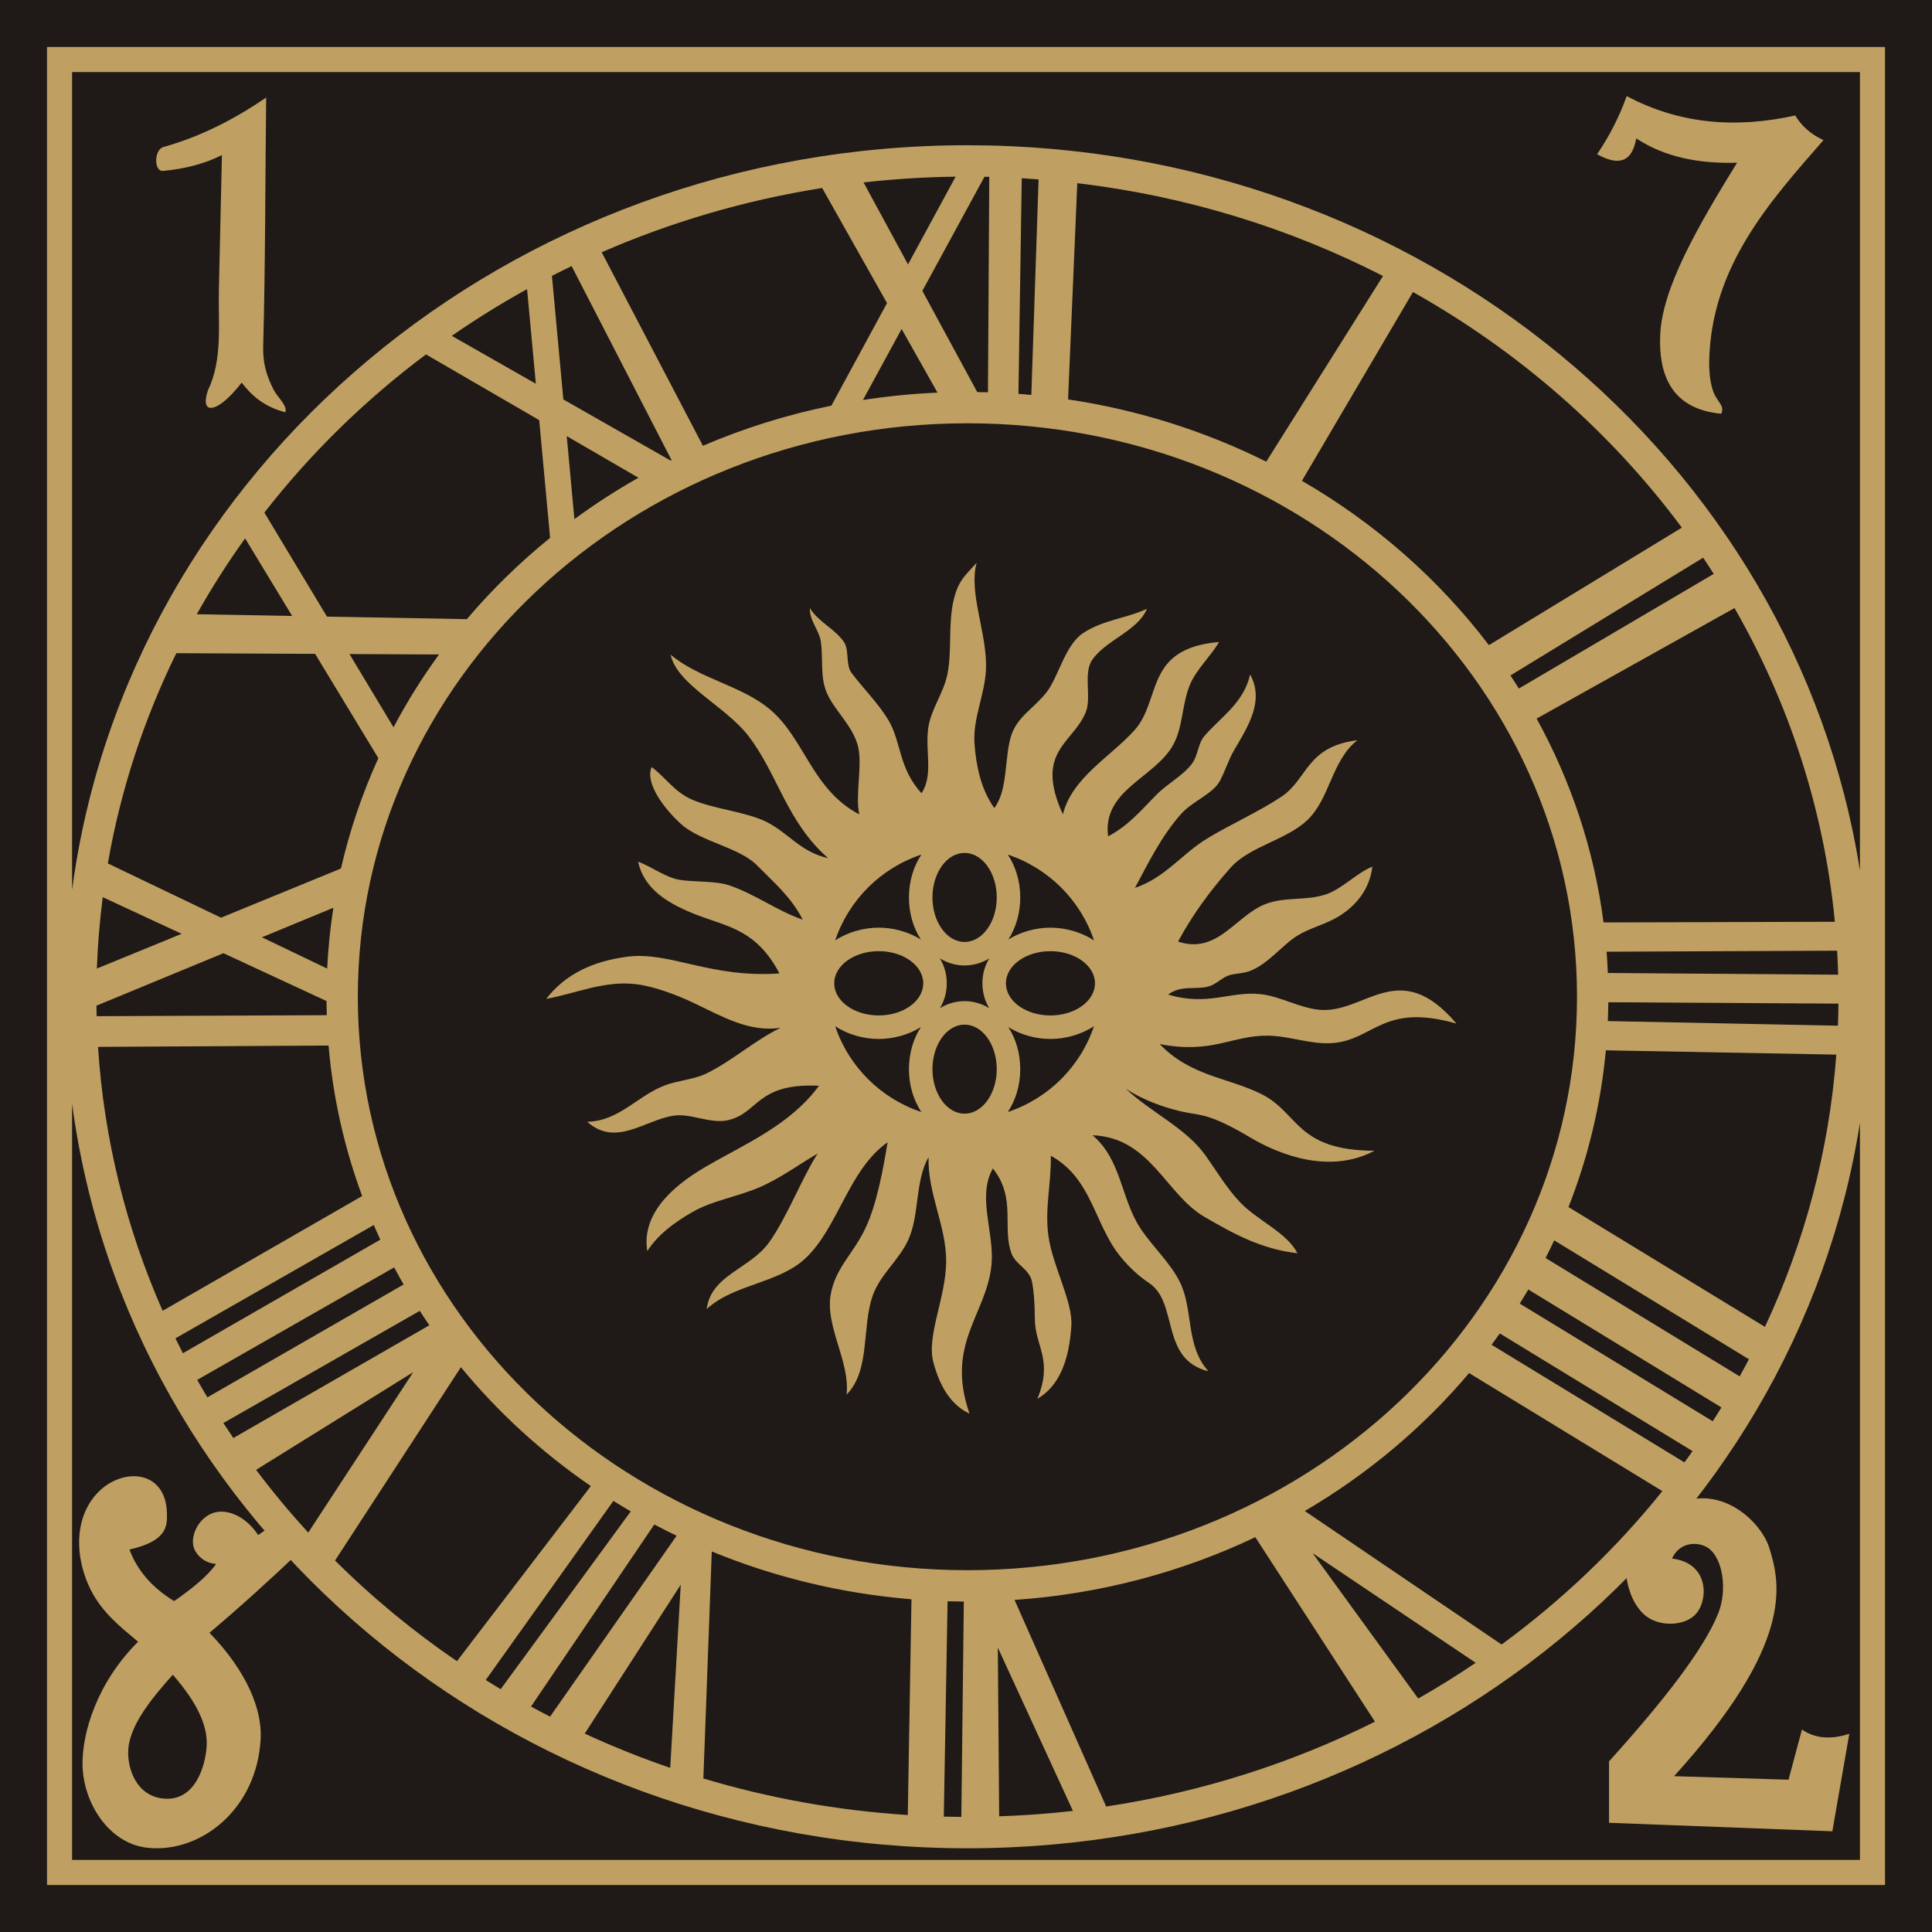
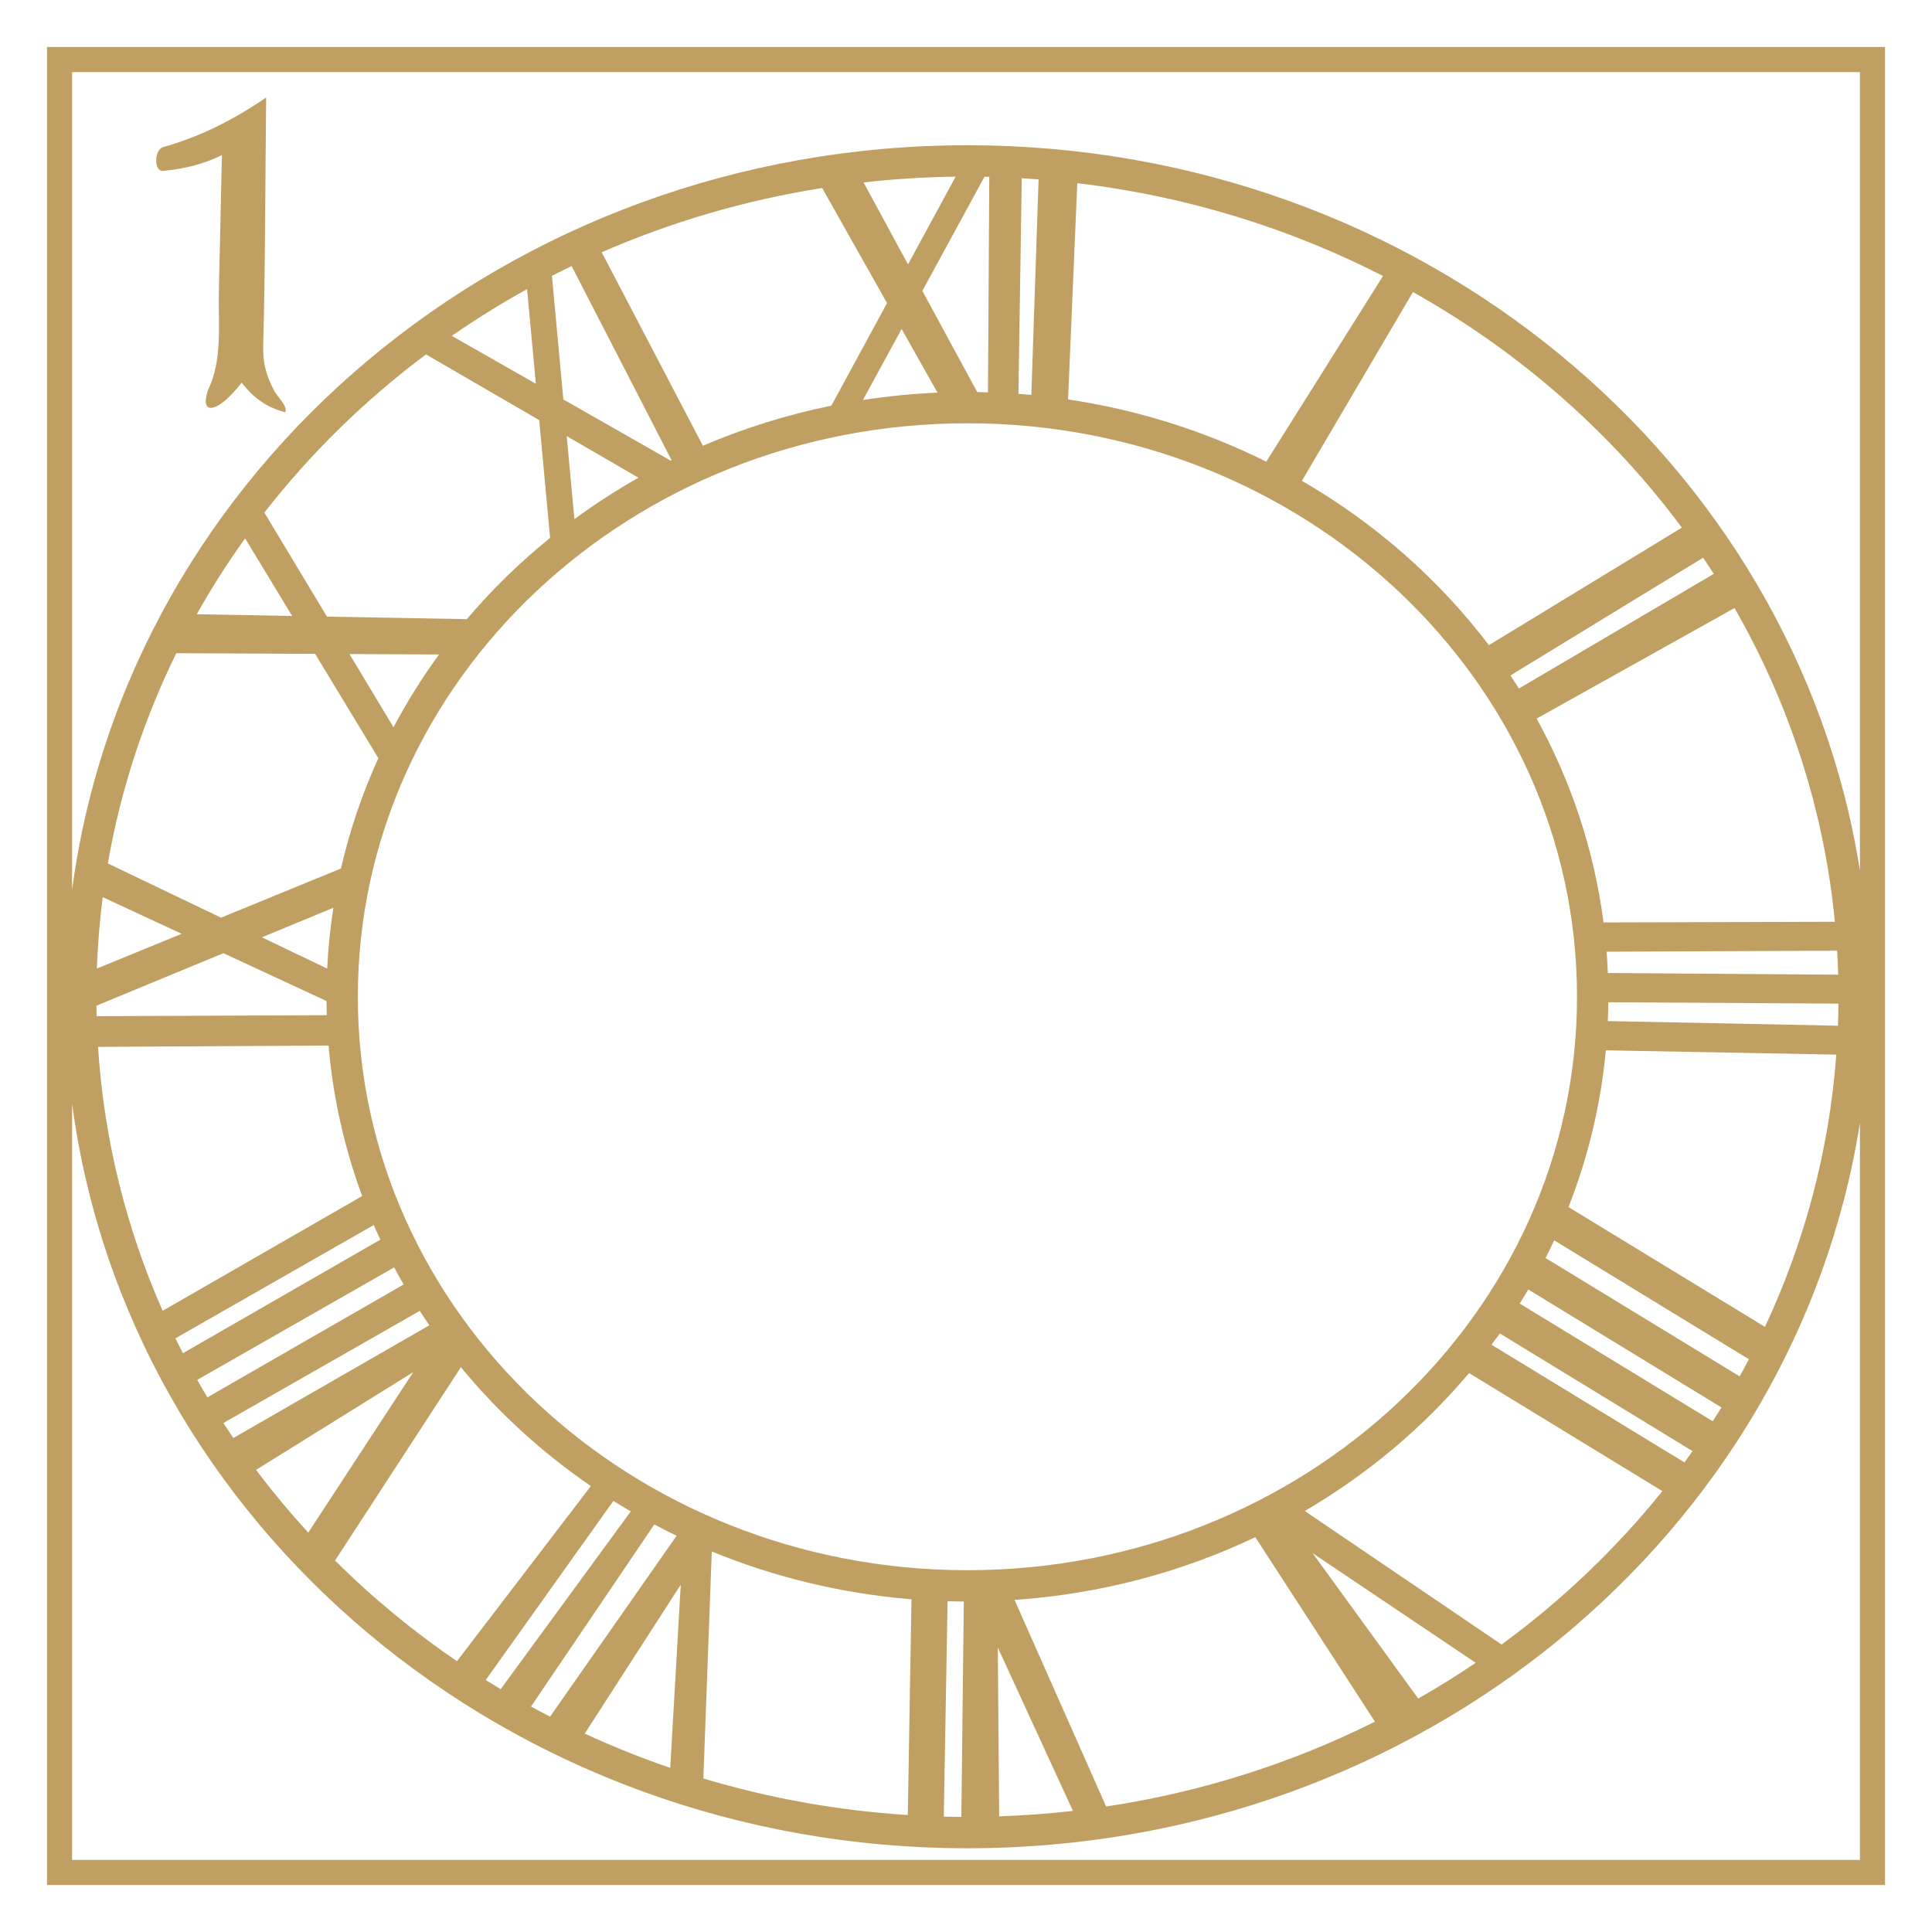
<svg xmlns="http://www.w3.org/2000/svg" xmlns:ns1="http://sodipodi.sourceforge.net/DTD/sodipodi-0.dtd" xmlns:ns2="http://www.inkscape.org/namespaces/inkscape" width="125.062mm" height="125.063mm" style="clip-rule:evenodd;fill-rule:evenodd;image-rendering:optimizeQuality;shape-rendering:geometricPrecision;text-rendering:geometricPrecision" viewBox="0 0 125.062 125.063" version="1.1" id="svg1" ns1:docname="zegar-poznan.svg" ns2:version="1.4 (1:1.4+202410161351+e7c3feb100)">
  <ns1:namedview id="namedview1" pagecolor="#ffffff" bordercolor="#999999" borderopacity="1" ns2:showpageshadow="0" ns2:pageopacity="0" ns2:pagecheckerboard="0" ns2:deskcolor="#d1d1d1" ns2:document-units="mm" ns2:zoom="2.0535659" ns2:cx="86.191538" ns2:cy="228.62671" ns2:window-width="1920" ns2:window-height="1043" ns2:window-x="0" ns2:window-y="0" ns2:window-maximized="1" ns2:current-layer="Warstwa_x0020_1" />
  <defs id="defs1">
    <style type="text/css" id="style1">  .fil0 {fill:#1F1A17} .fil1 {fill:#C0A062}  </style>
  </defs>
  <g id="Warstwa_x0020_1" ns2:label="Warstwa 1" ns2:groupmode="layer" transform="translate(-45.561,-85.067)">
-     <rect id="_198826336" class="fil0" x="45.561" y="85.067" width="125.062" height="125.063" />
    <path id="_198830896" class="fil1" d="m 108.184,112.467 c 21.79,0 39.46,16.623 39.46,37.121 0,20.498 -17.671,37.121 -39.46,37.121 -21.79,0 -39.46,-16.623 -39.46,-37.121 0,-20.498 17.671,-37.121 39.46,-37.121 z m 41.455,38.697 14.895,0.299 c 0.018,-0.475 0.029,-0.951 0.033,-1.429 l -14.896,-0.09 c -0.004,0.408 -0.015,0.815 -0.032,1.22 z m 14.791,2.17 -14.919,-0.277 c -0.33,3.538 -1.158,6.941 -2.419,10.146 l 12.718,7.755 c 2.552,-5.455 4.157,-11.391 4.619,-17.623 z m -14.789,-5.284 14.908,0.112 c -0.015,-0.52 -0.037,-1.039 -0.068,-1.555 l -14.922,0.066 c 0.036,0.457 0.063,0.916 0.082,1.378 z m -0.279,-3.272 14.974,-0.043 c -0.703,-7.296 -2.976,-14.165 -6.496,-20.308 l -12.81,7.155 c 2.222,4.038 3.72,8.488 4.332,13.195 z m -8.705,29.17 12.513,7.641 c -2.993,3.724 -6.494,7.065 -10.408,9.931 l -12.739,-8.643 c 4.067,-2.381 7.665,-5.408 10.635,-8.928 z m 13.941,5.782 -12.486,-7.614 c 0.181,-0.243 0.36,-0.487 0.536,-0.733 l 12.477,7.618 c -0.173,0.244 -0.349,0.487 -0.526,0.729 z m 1.832,-2.661 -12.493,-7.617 c 0.189,-0.302 0.374,-0.606 0.555,-0.913 l 12.503,7.635 c -0.185,0.301 -0.374,0.599 -0.565,0.896 z m 1.743,-2.907 -12.565,-7.661 c 0.193,-0.378 0.379,-0.759 0.559,-1.144 l 12.605,7.697 c -0.195,0.372 -0.395,0.742 -0.599,1.108 z m -31.353,10.409 7.744,11.944 c -5.348,2.671 -11.204,4.558 -17.399,5.492 l -5.93,-13.374 c 5.573,-0.382 10.839,-1.806 15.585,-4.062 z m 10.545,10.447 -6.835,-9.412 10.556,7.097 c -1.205,0.817 -2.447,1.588 -3.721,2.315 z m -29.414,-6.28 -0.16,13.941 c -0.379,-0.002 -0.758,-0.008 -1.136,-0.018 l 0.244,-13.941 c 0.35,0.01 0.701,0.016 1.052,0.018 z m 2.288,13.904 -0.087,-10.924 4.863,10.573 c -1.573,0.179 -3.166,0.296 -4.776,0.35 z m -5.676,-14.051 -0.239,13.966 c -4.583,-0.292 -9.016,-1.101 -13.233,-2.365 l 0.545,-14.697 c 4.018,1.653 8.367,2.723 12.927,3.096 z m -23.396,7.599 8.193,-11.711 c -0.487,-0.235 -0.969,-0.478 -1.444,-0.73 l -7.981,11.786 c 0.408,0.223 0.819,0.441 1.233,0.654 z m 7.78,3.315 0.68,-11.859 -6.215,9.641 c 1.794,0.828 3.64,1.57 5.535,2.218 z m -10.976,-5.094 8.422,-11.509 c -0.379,-0.221 -0.754,-0.448 -1.125,-0.68 l -8.265,11.597 c 0.32,0.201 0.643,0.398 0.968,0.593 z m -2.831,-1.811 8.668,-11.336 c -3.174,-2.179 -6.008,-4.772 -8.412,-7.696 l -8.147,12.514 c 2.407,2.395 5.049,4.578 7.891,6.518 z m -13.002,-12.387 10.173,-6.325 -6.796,10.387 c -1.193,-1.301 -2.321,-2.656 -3.377,-4.062 z m 11.216,-9.358 -12.688,7.298 c -0.218,-0.321 -0.434,-0.644 -0.646,-0.97 l 12.712,-7.261 c 0.203,0.314 0.411,0.624 0.622,0.932 z m -1.665,-2.642 -12.703,7.307 c -0.224,-0.375 -0.444,-0.752 -0.658,-1.132 l 12.748,-7.281 c 0.198,0.373 0.403,0.742 0.613,1.107 z m -1.506,-2.902 -12.782,7.352 c -0.164,-0.32 -0.326,-0.641 -0.484,-0.964 l 12.839,-7.334 c 0.137,0.318 0.28,0.632 0.426,0.945 z m -1.177,-2.823 -12.917,7.43 c -2.343,-5.315 -3.796,-11.064 -4.182,-17.085 l 14.923,-0.087 c 0.287,3.387 1.033,6.652 2.175,9.742 z m -16.464,-21.53 7.326,3.512 7.764,-3.182 c 0.567,-2.476 1.383,-4.865 2.421,-7.143 l -4.093,-6.752 -8.985,-0.044 c -2.092,4.261 -3.602,8.828 -4.433,13.609 z m 9.973,4.782 4.225,2.026 c 0.065,-1.331 0.2,-2.645 0.402,-3.938 z m 4.182,4.126 -6.673,-3.097 -8.221,3.397 c 0.003,0.227 0.007,0.454 0.013,0.68 l 14.9,-0.063 c -0.01,-0.305 -0.017,-0.611 -0.019,-0.917 z m -9.376,-4.352 -5.109,-2.372 c -0.196,1.522 -0.324,3.063 -0.38,4.621 z m 5.354,-27.266 4.05,6.733 9.056,0.165 c 1.62,-1.909 3.425,-3.671 5.39,-5.263 l -0.706,-7.621 -7.329,-4.254 c -3.953,2.957 -7.473,6.403 -10.461,10.24 z m 5.508,9.156 2.852,4.742 c 0.867,-1.64 1.852,-3.214 2.945,-4.713 z m -3.71,-2.464 -3.045,-5.024 c -1.133,1.579 -2.178,3.218 -3.129,4.911 z m 15.207,-21.159 0.568,6.128 -5.443,-3.102 c 1.566,-1.085 3.193,-2.095 4.875,-3.026 z m 3.064,14.89 -0.497,-5.375 4.643,2.695 c -1.442,0.815 -2.826,1.711 -4.147,2.681 z m -0.716,-7.747 -0.739,-8 c 0.422,-0.216 0.847,-0.427 1.275,-0.633 l 6.471,12.566 -0.056,0.028 z m 9.034,2.999 -6.552,-12.527 c 4.471,-1.951 9.259,-3.367 14.271,-4.16 l 4.2,7.45 -3.603,6.64 c -2.896,0.591 -5.68,1.467 -8.316,2.597 z m 52.821,15.713 12.614,-7.421 c -0.225,-0.351 -0.454,-0.701 -0.688,-1.047 l -12.474,7.622 c 0.186,0.28 0.369,0.562 0.548,0.846 z m 10.549,-10.414 -12.492,7.607 c -3.235,-4.263 -7.353,-7.889 -12.103,-10.638 l 7.189,-12.221 c 6.888,3.869 12.825,9.081 17.406,15.252 z m -26.903,-4.271 7.558,-12.019 c -6.019,-3.083 -12.699,-5.167 -19.791,-6.008 l -0.596,13.998 c 4.566,0.681 8.885,2.064 12.828,4.029 z m -15.207,-4.318 0.469,-13.954 c -0.362,-0.028 -0.725,-0.054 -1.089,-0.076 l -0.216,13.959 c 0.279,0.021 0.558,0.044 0.836,0.07 z m -2.807,-0.172 0.084,-13.947 c -0.103,-0.003 -0.207,-0.005 -0.31,-0.007 l -4.022,7.388 3.553,6.552 c 0.232,0.004 0.464,0.008 0.695,0.015 z m -3.267,0.022 -2.323,-4.121 -2.503,4.598 c 1.581,-0.245 3.191,-0.406 4.826,-0.477 z m -1.909,-8.3 -2.878,-5.308 c 1.958,-0.219 3.946,-0.347 5.96,-0.373 z M 50.227,89.733 H 165.958 v 51.691 c -4.182,-26.566 -28.459,-46.955 -57.774,-46.955 -29.774,0 -54.352,21.032 -57.957,48.207 V 89.733 Z M 165.958,157.753 v 47.711 H 50.227 v -48.963 c 3.605,27.175 28.183,48.208 57.957,48.208 29.315,0 53.592,-20.389 57.774,-46.956 z M 48.604,88.11 H 167.581 V 207.087 H 48.604 Z" />
    <path id="_198818248" class="fil1" d="m 59.021,110.336 c -0.453,1.349 0.25,1.44 1.222,0.559 0.298,-0.269 0.625,-0.628 0.963,-1.062 0.634,0.838 1.462,1.569 2.824,1.921 0.157,-0.431 -0.518,-0.988 -0.747,-1.439 -0.5,-0.984 -0.713,-1.77 -0.685,-2.851 0.144,-5.361 0.128,-10.723 0.192,-16.085 -2.102,1.442 -4.316,2.561 -6.691,3.215 -0.592,0.239 -0.563,1.636 0.045,1.534 1.346,-0.128 2.619,-0.44 3.783,-1.022 l -0.197,8.722 c -0.051,2.278 0.252,4.504 -0.71,6.508 z" />
-     <path id="_198818272" class="fil1" d="m 161.77,92.542 c -3.804,0.844 -7.47,0.578 -10.908,-1.255 -0.51,1.417 -1.164,2.653 -1.917,3.765 1.27,0.696 2.237,0.651 2.533,-1.027 1.82,1.204 4.037,1.649 6.527,1.575 -2.586,4.199 -4.855,8.119 -4.977,11.174 -0.092,2.301 0.547,4.758 3.95,5.074 0.25,-0.535 -0.269,-0.76 -0.515,-1.435 -0.253,-0.694 -0.27,-1.601 -0.263,-1.963 0.128,-6.103 3.854,-10.261 7.396,-14.311 -0.917,-0.43 -1.457,-0.985 -1.826,-1.597 z" />
-     <path id="_198808816" class="fil1" d="m 149.718,199.082 c 3.511,-3.887 6.13,-7.24 7.07,-9.585 0.603,-1.502 0.301,-3.622 -0.697,-4.254 -0.56,-0.355 -1.75,-0.447 -2.302,0.711 2.341,0.275 2.371,2.541 1.616,3.509 -0.666,0.854 -2.318,0.95 -3.275,0.23 -0.739,-0.555 -1.537,-1.964 -1.314,-4.197 4.293,-6.363 8.606,-2.34 9.26,-0.276 0.773,2.439 1.607,6.263 -6.15,14.822 2.47,0.076 4.94,0.152 7.41,0.229 0.29,-1.083 0.579,-2.165 0.869,-3.248 0.839,0.578 1.861,0.67 3.065,0.274 -0.366,2.104 -0.732,4.208 -1.098,6.312 -4.818,-0.183 -9.637,-0.366 -14.455,-0.549 0,-1.327 0,-2.653 0,-3.98 z" />
-     <path id="_198825280" class="fil1" d="m 56.186,201.495 c 2.005,0.16 2.661,-2.078 2.752,-3.372 0.097,-1.378 -0.69,-2.938 -2.191,-4.646 -1.528,1.692 -2.79,3.348 -2.884,4.85 -0.073,1.168 0.496,3.023 2.323,3.168 z m -2.246,-16.126 c 0.479,1.28 1.379,2.416 2.893,3.341 1.117,-0.778 2.121,-1.569 2.72,-2.405 -0.791,-0.071 -1.204,-0.538 -1.388,-0.912 -0.373,-0.756 0.188,-2.011 1.138,-2.371 0.892,-0.338 2.138,0.153 2.97,1.412 0.259,-0.178 0.518,-0.356 0.777,-0.535 0.605,0.564 1.209,1.129 1.814,1.693 -1.81,1.722 -3.703,3.445 -5.743,5.168 2.448,2.527 3.41,4.993 3.314,6.853 -0.24,4.647 -3.981,7.468 -7.384,7.056 -2.483,-0.3 -4.131,-2.951 -4.148,-5.418 -0.013,-1.974 0.887,-5.208 3.596,-7.913 -1.069,-0.909 -2.276,-1.822 -3.042,-3.315 -0.895,-1.746 -1.185,-4.133 0.058,-5.886 1.525,-2.15 4.81,-2.147 4.852,0.916 0.01,0.732 0.066,1.766 -2.43,2.316 z" />
-     <path id="_198820552" class="fil1" d="m 116.44,148.719 c 0,1.149 -1.29,2.081 -2.882,2.081 -1.591,0 -2.882,-0.932 -2.882,-2.081 0,-1.149 1.29,-2.081 2.882,-2.081 1.591,0 2.882,0.932 2.882,2.081 z m -6.846,-1.609 c -0.481,0.29 -1.022,0.454 -1.594,0.454 -0.573,0 -1.114,-0.164 -1.594,-0.455 0.277,0.463 0.44,1.001 0.44,1.609 0,0.608 -0.162,1.146 -0.439,1.608 0.48,-0.29 1.022,-0.454 1.594,-0.454 0.572,0 1.113,0.163 1.594,0.454 -0.277,-0.463 -0.44,-1 -0.44,-1.608 0,-0.608 0.162,-1.146 0.44,-1.609 z m -9.971,-1.167 c 0.818,-0.541 1.846,-0.827 2.82,-0.827 0.936,0 1.924,0.265 2.727,0.767 -0.483,-0.749 -0.771,-1.694 -0.771,-2.722 0,-1.052 0.302,-2.017 0.806,-2.775 -2.627,0.873 -4.705,2.942 -5.581,5.557 z m 5.581,11.107 c -0.503,-0.757 -0.806,-1.723 -0.806,-2.774 0,-1.027 0.288,-1.973 0.771,-2.722 -0.802,0.502 -1.79,0.767 -2.726,0.767 -0.971,0 -2.001,-0.286 -2.82,-0.828 0.875,2.615 2.953,4.684 5.581,5.557 z m 11.174,-5.557 c -0.818,0.541 -1.847,0.828 -2.82,0.828 -0.936,0 -1.923,-0.265 -2.725,-0.767 0.483,0.749 0.77,1.694 0.77,2.722 0,1.052 -0.302,2.017 -0.806,2.774 2.627,-0.873 4.705,-2.942 5.58,-5.557 z m -5.58,-11.107 c 0.503,0.757 0.806,1.723 0.806,2.775 0,1.027 -0.288,1.973 -0.771,2.722 0.802,-0.502 1.79,-0.766 2.726,-0.766 0.973,0 2.002,0.286 2.82,0.827 -0.875,-2.615 -2.953,-4.684 -5.581,-5.557 z m -0.876,-3.012 c -0.899,-1.274 -1.181,-2.799 -1.281,-4.186 -0.114,-1.585 0.664,-3.167 0.742,-4.749 0.114,-2.311 -1.145,-4.963 -0.604,-6.938 -0.776,0.855 -1.188,1.162 -1.485,2.404 -0.368,1.538 -0.099,3.244 -0.404,4.798 -0.237,1.209 -1.065,2.263 -1.241,3.481 -0.214,1.487 0.347,3.062 -0.438,4.229 -1.505,-1.641 -1.288,-3.314 -2.154,-4.75 -0.651,-1.08 -1.631,-2.046 -2.373,-3.035 -0.397,-0.529 -0.135,-1.446 -0.483,-1.985 -0.542,-0.84 -1.673,-1.313 -2.217,-2.215 -0.029,0.836 0.616,1.433 0.718,2.208 0.14,1.061 -0.043,2.241 0.346,3.2 0.491,1.211 1.723,2.187 2.058,3.566 0.291,1.198 -0.201,3.183 0.08,4.382 -3.06,-1.598 -3.534,-4.891 -5.772,-6.786 -1.833,-1.551 -4.609,-2.001 -6.441,-3.552 0.408,1.933 3.532,3.32 5.019,5.241 1.913,2.47 2.485,5.588 5.181,7.933 -1.788,-0.403 -2.548,-1.604 -3.948,-2.326 -1.338,-0.69 -3.529,-0.853 -4.936,-1.499 -1.129,-0.519 -1.683,-1.452 -2.552,-2.075 -0.434,1.059 0.838,2.726 1.932,3.708 1.24,1.112 3.743,1.492 4.88,2.64 1.121,1.132 2.22,2.059 2.977,3.533 -1.721,-0.606 -2.985,-1.599 -4.706,-2.205 -0.944,-0.332 -2.291,-0.215 -3.271,-0.377 -0.92,-0.152 -1.794,-0.857 -2.682,-1.169 0.384,1.759 1.9,2.731 3.995,3.513 1.906,0.711 3.695,0.948 5.154,3.715 -4.456,0.32 -7.088,-1.438 -9.842,-1.083 -2.211,0.285 -4.016,1.121 -5.253,2.73 1.894,-0.34 3.765,-1.204 5.818,-0.95 1.149,0.142 2.556,0.659 3.729,1.216 1.892,0.898 3.581,1.901 5.616,1.609 -1.688,0.821 -3.125,2.144 -4.813,2.964 -0.776,0.377 -1.873,0.454 -2.682,0.764 -1.781,0.682 -2.944,2.301 -5.016,2.355 1.853,1.648 3.705,-0.104 5.581,-0.396 1.123,-0.174 2.389,0.547 3.52,0.293 2.016,-0.453 1.824,-2.421 5.903,-2.231 -1.894,2.575 -4.831,3.781 -7.365,5.261 -2.369,1.383 -4.117,3.188 -3.751,5.443 0.652,-1.021 1.695,-1.831 2.933,-2.536 1.299,-0.741 2.813,-0.955 4.313,-1.588 1.323,-0.558 2.635,-1.533 3.779,-2.188 -1.03,1.61 -1.977,4.117 -3.136,5.742 -1.234,1.729 -3.754,2.098 -4.045,4.322 1.756,-1.619 4.608,-1.641 6.365,-3.26 2.147,-1.979 2.81,-5.761 5.345,-7.535 -0.268,1.648 -0.692,4.025 -1.452,5.601 -0.808,1.678 -1.953,2.555 -2.238,4.309 -0.332,2.041 1.276,4.334 1.036,6.42 1.549,-1.562 0.976,-4.334 1.681,-6.375 0.49,-1.421 1.758,-2.354 2.347,-3.717 0.69,-1.594 0.408,-3.753 1.278,-5.277 -0.065,2.365 1.16,4.473 1.141,6.776 -0.019,2.303 -1.281,4.803 -0.833,6.489 0.422,1.589 1.146,2.78 2.346,3.34 -1.587,-4.525 1.115,-6.426 1.422,-9.65 0.196,-2.067 -0.953,-4.385 0.088,-6.223 1.548,1.942 0.568,3.856 1.219,5.537 0.265,0.683 1.159,0.994 1.315,1.801 0.138,0.714 0.177,1.54 0.183,2.406 0.012,1.772 1.206,2.635 0.165,5.168 1.431,-0.837 2.057,-2.52 2.198,-4.713 0.102,-1.596 -1.193,-3.806 -1.481,-5.813 -0.254,-1.771 0.187,-3.423 0.152,-5.21 2.357,1.314 2.699,3.656 3.96,5.755 0.533,0.886 1.454,1.86 2.397,2.482 1.93,1.274 0.699,4.943 3.844,5.715 -1.495,-1.653 -0.96,-3.969 -1.839,-5.759 -0.637,-1.298 -1.825,-2.345 -2.606,-3.559 -1.217,-1.894 -1.196,-4.391 -3.057,-5.96 3.766,0.148 4.725,3.834 7.281,5.306 1.865,1.074 3.617,2.057 5.984,2.333 -0.685,-1.343 -2.577,-2.108 -3.709,-3.296 -0.88,-0.923 -1.541,-2.051 -2.234,-3.026 -1.281,-1.8 -3.578,-2.808 -5.172,-4.337 1.041,0.702 2.345,1.173 3.462,1.448 0.716,0.177 1.22,0.179 1.971,0.421 0.811,0.262 1.869,0.842 2.584,1.27 2.094,1.254 5.284,2.371 8.085,0.886 -5.105,-0.023 -4.878,-2.458 -7.329,-3.674 -2.185,-1.085 -4.56,-1.136 -6.577,-3.233 3.416,0.669 4.718,-0.59 7.049,-0.543 1.398,0.028 2.727,0.576 4.115,0.481 2.702,-0.186 3.27,-2.629 8.048,-1.264 -3.741,-4.406 -5.929,-0.596 -8.894,-0.894 -1.323,-0.133 -2.509,-0.882 -3.832,-1.015 -1.933,-0.194 -3.365,0.798 -5.937,0.033 0.829,-0.636 1.808,-0.303 2.6,-0.522 0.512,-0.141 0.78,-0.5 1.269,-0.7 0.368,-0.15 0.951,-0.136 1.363,-0.283 1.236,-0.442 2.166,-1.728 3.173,-2.335 0.806,-0.485 1.839,-0.728 2.64,-1.224 1.17,-0.724 1.999,-1.782 2.175,-3.216 -0.983,0.379 -1.976,1.45 -2.995,1.79 -1.311,0.437 -2.651,0.14 -3.915,0.626 -1.946,0.75 -3.098,3.284 -5.669,2.433 0.921,-1.72 2.093,-3.314 3.412,-4.795 1.215,-1.365 3.611,-1.787 4.957,-3.068 1.478,-1.407 1.565,-3.855 3.241,-5.173 -3.327,0.418 -3.2,2.518 -4.925,3.663 -1.465,0.973 -3.237,1.758 -4.762,2.677 -1.675,1.009 -2.728,2.55 -4.712,3.221 0.808,-1.498 1.68,-3.324 2.994,-4.795 0.737,-0.825 2.051,-1.289 2.504,-2.129 0.353,-0.655 0.546,-1.356 0.933,-2.013 0.954,-1.617 1.94,-3.201 1.025,-4.877 -0.418,1.83 -1.817,2.678 -2.942,3.96 -0.441,0.502 -0.418,1.276 -0.833,1.826 -0.568,0.753 -1.578,1.287 -2.249,1.958 -0.993,0.992 -1.797,2.01 -3.17,2.731 -0.385,-2.998 2.979,-3.757 4.194,-5.886 0.644,-1.129 0.577,-2.59 1.073,-3.855 0.411,-1.048 1.38,-1.904 1.914,-2.839 -4.871,0.425 -3.695,3.748 -5.485,5.724 -1.579,1.744 -4.026,3.054 -4.625,5.437 -1.857,-4.099 0.646,-4.57 1.482,-6.615 0.39,-0.953 -0.176,-2.514 0.41,-3.376 0.885,-1.3 2.963,-1.881 3.551,-3.32 -1.322,0.631 -2.857,0.713 -4.153,1.589 -1.143,0.773 -1.578,2.814 -2.326,3.79 -0.796,1.039 -1.905,1.585 -2.306,2.827 -0.454,1.408 -0.194,3.516 -1.096,4.694 z m -4.597,11.344 c 0,1.149 -1.29,2.081 -2.882,2.081 -1.591,0 -2.882,-0.932 -2.882,-2.081 0,-1.149 1.29,-2.081 2.882,-2.081 1.591,0 2.882,0.932 2.882,2.081 z m 2.676,-8.44 c 1.149,0 2.081,1.29 2.081,2.882 0,1.591 -0.932,2.882 -2.081,2.882 -1.149,0 -2.081,-1.291 -2.081,-2.882 0,-1.591 0.932,-2.882 2.081,-2.882 z m 0,11.115 c 1.149,0 2.081,1.29 2.081,2.882 0,1.591 -0.932,2.882 -2.081,2.882 -1.149,0 -2.081,-1.291 -2.081,-2.882 0,-1.591 0.932,-2.882 2.081,-2.882 z" />
  </g>
</svg>